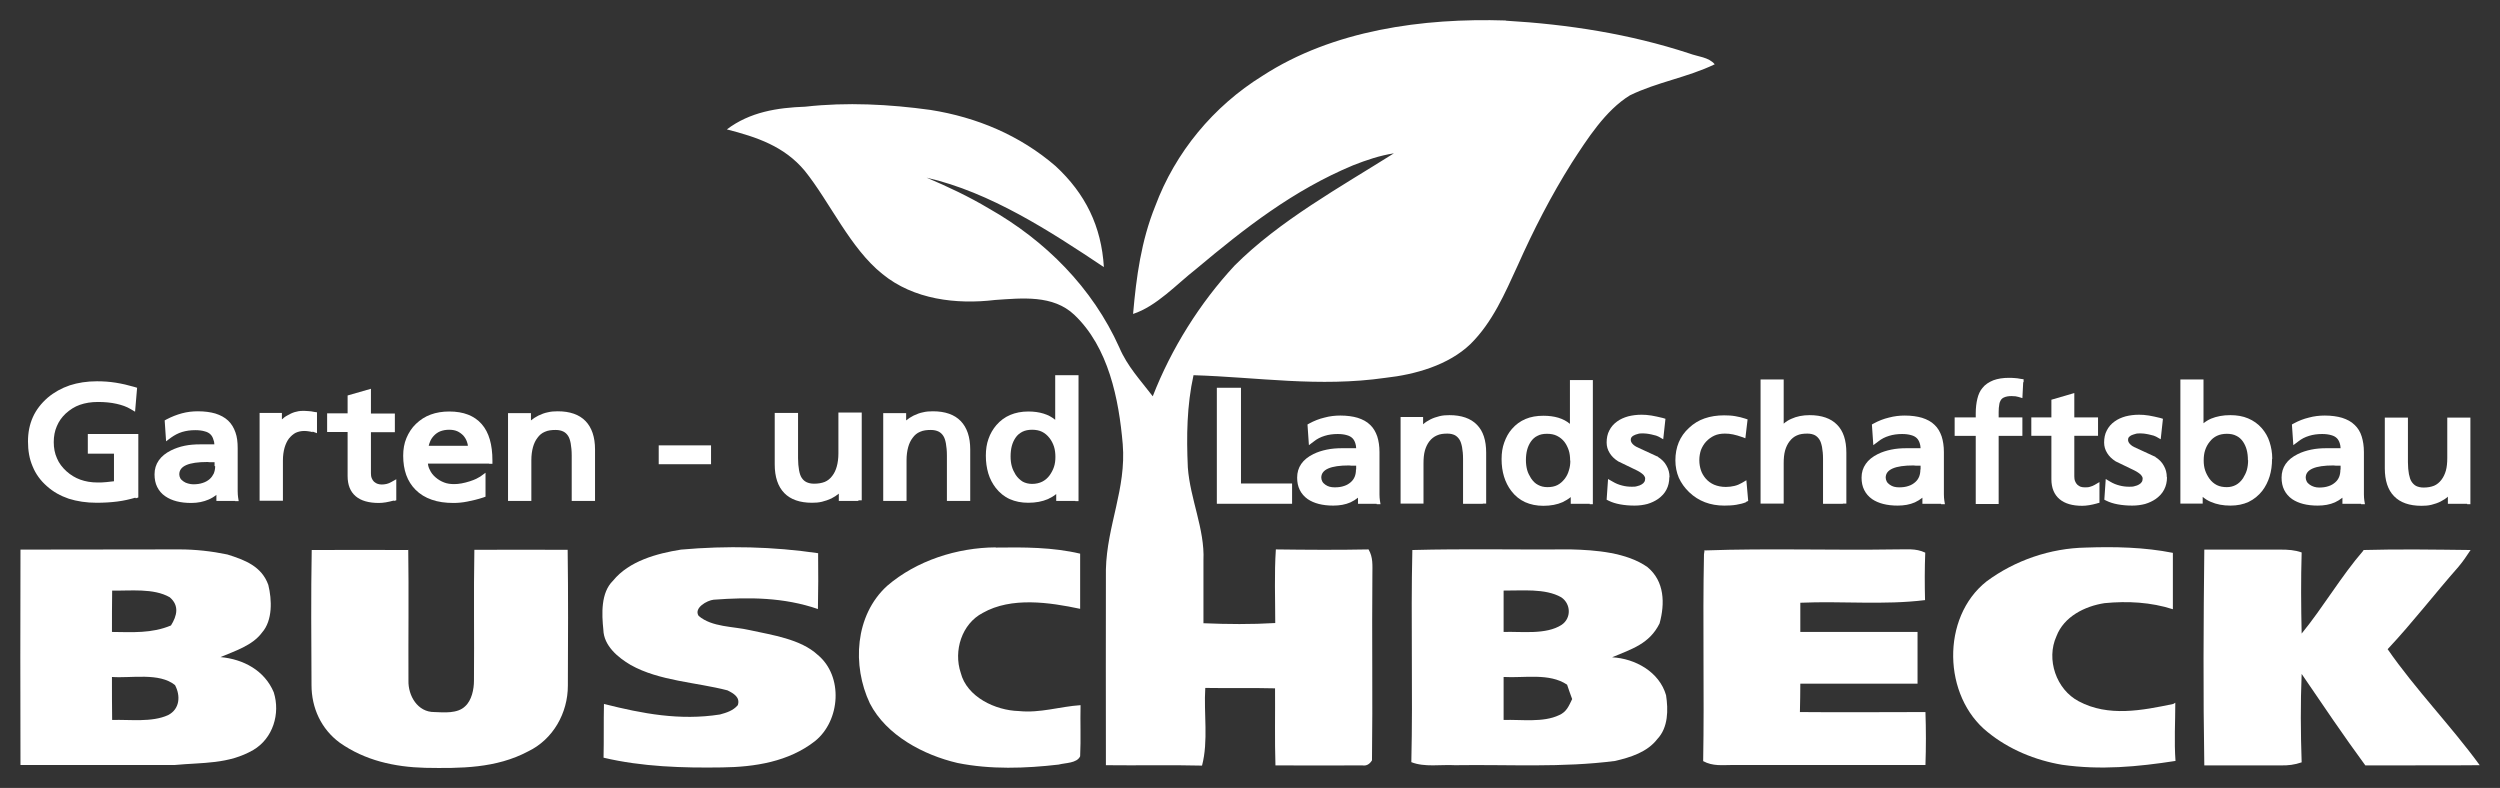
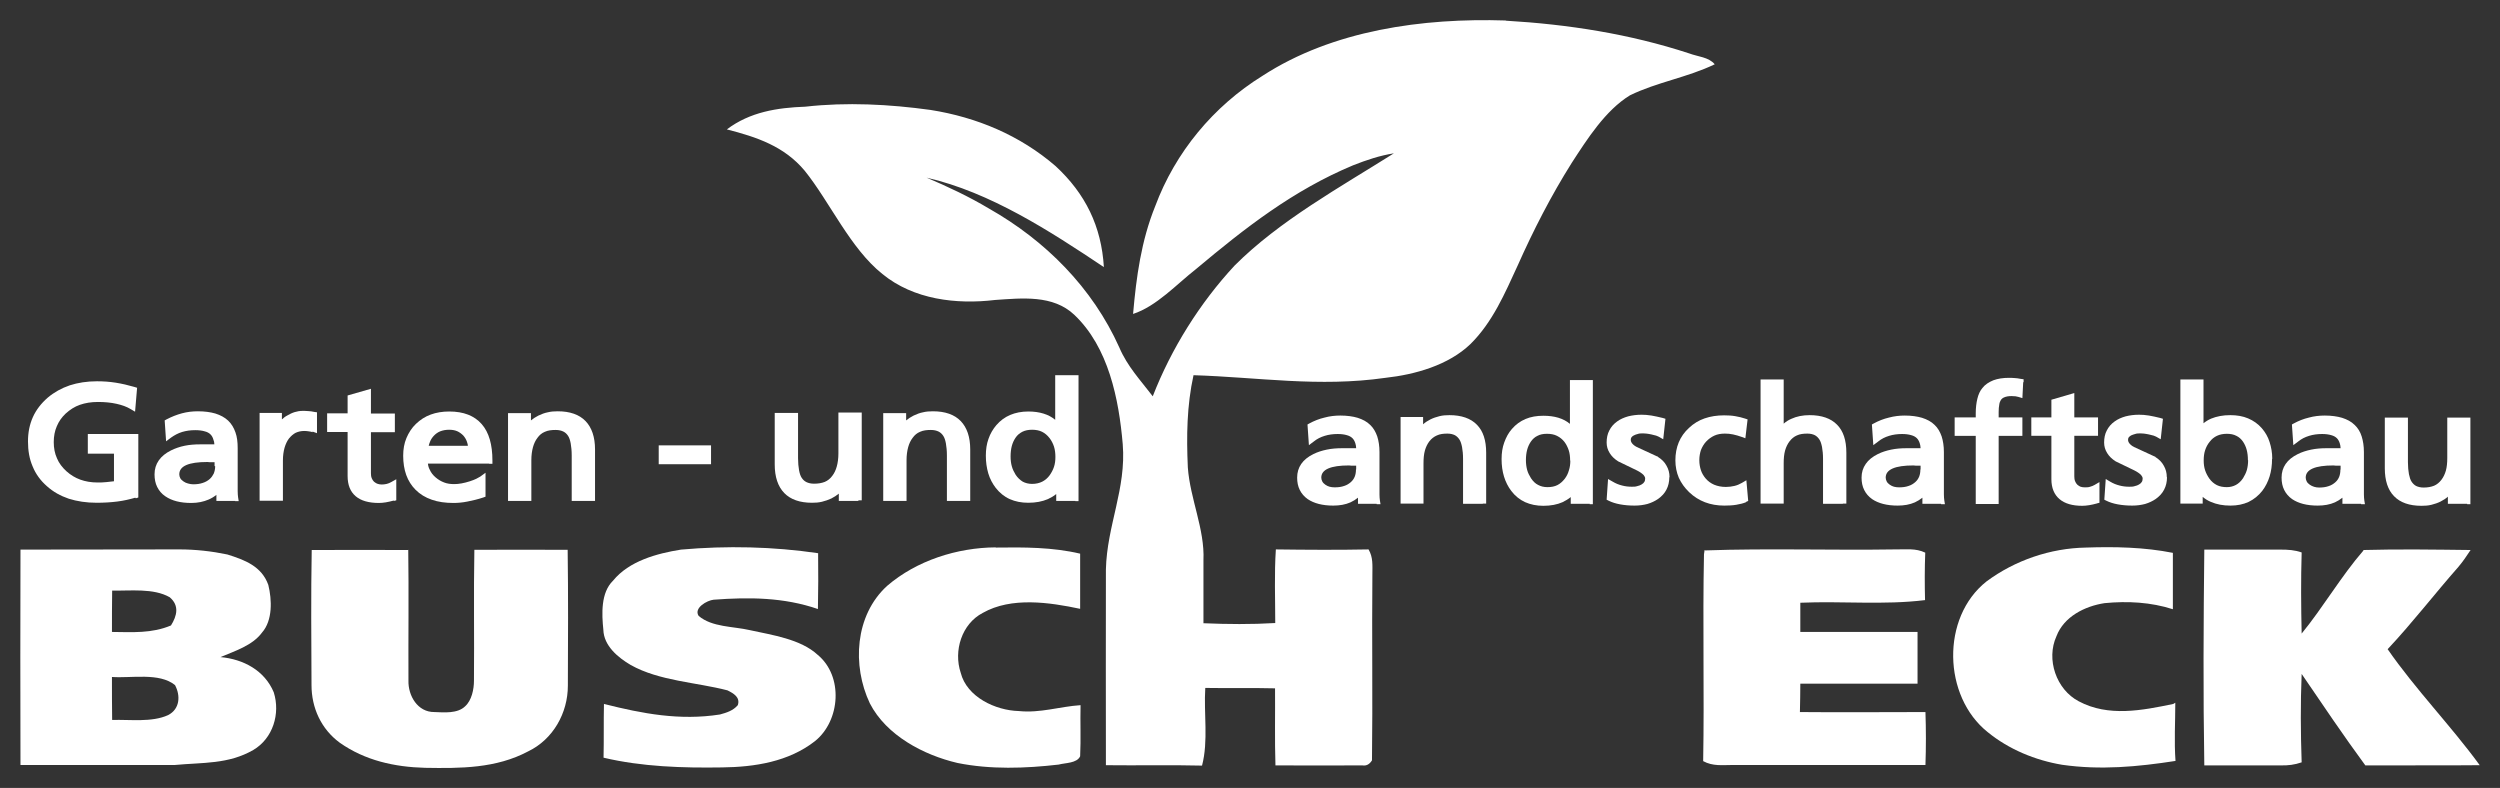
<svg xmlns="http://www.w3.org/2000/svg" id="Ebene_1" data-name="Ebene 1" viewBox="0 0 123.27 38.85">
  <rect x="0" y="0" width="123.27" height="38.85" fill="#333333" stroke="none" />
  <path d="M74.25,1.02c3.07.18,6.1.65,9.03,1.61.45.17.97.18,1.27.54-1.35.65-2.85.88-4.18,1.53-1.21.74-2.11,2.16-2.87,3.33-1.02,1.62-1.89,3.32-2.67,5.07-.63,1.37-1.23,2.78-2.32,3.86-1.09,1.05-2.74,1.51-4.2,1.67-3.28.47-6.26-.03-9.46-.13-.33,1.5-.35,3.01-.28,4.55.11,1.54.84,3.05.77,4.57,0,1.04,0,2.07,0,3.11,1.18.05,2.37.06,3.54-.01,0-1.21-.05-2.43.03-3.63,1.52.02,3.05.03,4.57,0,.23.39.19.79.19,1.22-.03,3.06.02,6.13-.02,9.18-.12.2-.28.28-.47.25-1.43.01-2.86,0-4.29,0-.04-1.26-.01-2.53-.02-3.8-1.15-.03-2.29,0-3.44-.02-.08,1.26.16,2.61-.16,3.83-1.58-.04-3.16,0-4.74-.02-.01-3.22,0-6.44,0-9.65.05-2.17,1.01-3.98.83-6.18-.19-2.22-.7-4.78-2.39-6.38-1.05-.99-2.57-.82-3.9-.73-1.92.23-4.02-.02-5.56-1.28-1.59-1.27-2.59-3.55-3.83-5.09-1.01-1.21-2.36-1.66-3.84-2.04,1.14-.86,2.48-1.07,3.87-1.12,2.04-.23,4.14-.12,6.17.16,2.28.36,4.41,1.25,6.17,2.77,1.47,1.36,2.26,2.97,2.38,4.98-2.65-1.77-5.6-3.69-8.74-4.41,1.06.45,2.08.93,3.07,1.52,2.79,1.58,5.11,3.91,6.43,6.85.4.94,1.04,1.61,1.65,2.41.91-2.34,2.32-4.6,4.04-6.45,2.21-2.21,5.2-3.86,7.85-5.53-.7.11-1.35.33-2.01.59-2.95,1.23-5.33,3.09-7.75,5.12-.96.75-1.94,1.83-3.1,2.21.16-1.83.4-3.6,1.09-5.31.99-2.66,2.87-4.93,5.29-6.43,3.48-2.26,7.92-2.86,11.99-2.73" fill="#fff" stroke-width="0" />
  <path d="M20.13,27.1c.03,2.15,0,4.31.01,6.46-.02.74.45,1.56,1.28,1.55.48.02,1.14.08,1.51-.28.33-.29.44-.85.44-1.26.02-2.15-.02-4.31.02-6.46,1.53-.01,3.07,0,4.6,0,.03,2.23.02,4.47.01,6.7,0,1.35-.73,2.65-1.96,3.24-1.58.84-3.33.84-5.08.81-1.51-.04-2.96-.36-4.21-1.24-.91-.67-1.39-1.71-1.39-2.84-.01-2.22-.03-4.44.01-6.66,1.58-.01,3.16,0,4.75,0" fill="#fff" stroke-width="0" />
  <path d="M40.34,27.28c.01.92.01,1.83-.01,2.75-1.68-.58-3.39-.59-5.14-.46-.32.03-1,.41-.74.8.66.56,1.7.51,2.52.7,1.09.24,2.51.44,3.35,1.22,1.27,1.05,1.12,3.24-.13,4.25-1.3,1.02-2.97,1.28-4.58,1.3-1.94.03-3.95-.03-5.85-.48.02-.88,0-1.77.02-2.65,1.9.48,3.74.83,5.72.52.33-.09.65-.19.88-.46.13-.39-.21-.58-.51-.73-1.54-.4-3.36-.46-4.77-1.25-.63-.37-1.33-.95-1.35-1.74-.08-.78-.13-1.83.48-2.42.79-.97,2.16-1.34,3.35-1.53,2.26-.2,4.54-.15,6.78.18" fill="#fff" stroke-width="0" />
  <path d="M49.1,27c1.38-.02,2.81-.02,4.16.3,0,.91,0,1.81,0,2.72-1.51-.32-3.39-.6-4.8.2-1.04.54-1.45,1.87-1.09,2.95.3,1.2,1.72,1.86,2.86,1.89,1.06.11,2.01-.22,3.05-.29-.02.84.02,1.68-.02,2.52-.16.35-.73.32-1.06.41-1.64.19-3.36.25-4.99-.08-1.67-.39-3.51-1.36-4.32-2.94-.88-1.86-.74-4.34.85-5.79,1.45-1.25,3.46-1.89,5.36-1.9" fill="#fff" stroke-width="0" />
  <path d="M102.84,27c1.43-.05,2.89-.02,4.3.26,0,.93,0,1.85,0,2.78-1.09-.35-2.23-.41-3.37-.3-.97.15-2,.66-2.37,1.63-.52,1.14-.01,2.63,1.1,3.21,1.46.78,3.13.45,4.66.13l.1-.06c0,.96-.06,1.91.01,2.87-1.87.29-3.7.46-5.59.19-1.32-.22-2.63-.76-3.67-1.61-2.21-1.76-2.31-5.65-.06-7.43,1.4-1.04,3.15-1.64,4.9-1.67" fill="#fff" stroke-width="0" />
  <path d="M116.53,27.12c1.76-.05,3.53-.02,5.29,0-.19.29-.38.57-.6.83-1.18,1.34-2.27,2.76-3.49,4.06,1.37,1.98,3.11,3.76,4.54,5.72-1.88.02-3.76,0-5.64.01-1.08-1.47-2.11-3-3.14-4.51-.06,1.45-.05,2.91,0,4.36-.35.12-.67.16-1.04.15-1.26,0-2.51,0-3.76,0-.06-3.54-.04-7.1,0-10.64,1.26,0,2.51,0,3.77,0,.36,0,.69.02,1.03.14-.04,1.33-.03,2.67,0,4,1.07-1.31,1.94-2.82,3.05-4.1" fill="#fff" stroke-width="0" />
  <path d="M13.5,34.14c-.45-1.08-1.5-1.64-2.63-1.74.71-.3,1.58-.57,2.05-1.21.53-.6.49-1.62.31-2.35-.33-.92-1.16-1.23-2.02-1.5-.77-.16-1.57-.25-2.36-.25-2.61.01-5.22,0-7.84.01-.01,3.54-.01,7.08,0,10.62,2.54,0,5.08,0,7.61,0,1.38-.13,2.64-.03,3.87-.74.97-.57,1.34-1.79,1.01-2.84ZM5.53,29.12c.89.02,2.04-.13,2.84.33.48.41.36.91.06,1.39-.95.4-1.9.33-2.91.32,0-.68,0-1.36.01-2.04ZM8.29,35.26c-.81.37-1.89.21-2.76.24-.01-.71-.01-1.41-.01-2.12.95.07,2.33-.23,3.11.4.28.53.24,1.18-.34,1.48Z" fill="#fff" stroke-width="0" />
-   <path d="M82.15,34.28c-.33-1.15-1.52-1.81-2.66-1.87.97-.41,1.84-.66,2.34-1.67.27-.98.25-2.08-.6-2.78-1.02-.72-2.56-.84-3.77-.87-2.6.02-5.21-.04-7.82.03-.08,3.49.03,6.98-.05,10.46.65.26,1.46.11,2.15.15,2.69-.04,5.27.13,7.9-.21.76-.18,1.58-.43,2.08-1.08.54-.57.54-1.44.43-2.16ZM74.14,29.12c.89.01,2.05-.12,2.84.33.48.32.51,1.03.02,1.36-.77.5-1.98.32-2.86.35v-2.04ZM76.88,35.26c-.79.38-1.87.21-2.74.24v-2.12c1.02.06,2.25-.21,3.13.38.08.24.16.47.25.71-.16.33-.27.63-.64.79Z" fill="#fff" stroke-width="0" />
  <path d="M84.08,27.14c3.12-.11,6.26,0,9.39-.05.52.01.98-.07,1.46.16-.03.78-.03,1.56-.01,2.34-2.02.25-4.11.04-6.15.13,0,.48,0,.96,0,1.44,1.93,0,3.85,0,5.78,0,0,.85,0,1.7,0,2.55-1.93,0-3.85,0-5.78,0,0,.46-.01.93-.02,1.4,2.07.02,4.13,0,6.19,0,.03.87.03,1.74,0,2.61-3.17,0-6.34,0-9.5,0-.52,0-.98.07-1.46-.19.06-3.4-.03-6.8.04-10.2l.03-.21Z" fill="#fff" stroke-width="0" />
  <path d="M121.65,24.84h-.95v-.35c-.1.09-.22.17-.36.24-.14.07-.29.12-.45.16-.16.04-.32.05-.49.05-.6,0-1.05-.16-1.35-.47-.31-.31-.46-.78-.46-1.38v-2.5h1.14v2.2c0,.23.02.43.05.59.03.15.07.28.13.37h0c.06.09.13.16.22.21.1.05.23.08.37.08.2,0,.37-.03.52-.09.14-.06.26-.16.36-.29h0c.1-.13.17-.28.22-.45.05-.18.07-.39.07-.63v-1.99h1.14v4.27h-.16Z" fill="#fff" stroke-width="0" />
  <path d="M116.42,24.84h-.92v-.3c-.11.09-.24.17-.37.23-.25.11-.53.16-.85.16-.53,0-.95-.11-1.26-.32-.17-.12-.3-.27-.39-.45-.09-.18-.13-.38-.13-.61,0-.51.27-.9.8-1.16.2-.1.42-.17.66-.22.24-.05.49-.07.76-.07.16,0,.32,0,.49,0h.2c0-.09-.02-.17-.04-.24-.03-.1-.08-.19-.14-.25-.07-.07-.16-.12-.27-.15-.13-.04-.28-.06-.46-.06-.23,0-.45.03-.64.09-.2.06-.38.15-.54.28l-.24.18-.07-1.02.09-.05c.24-.13.49-.23.75-.29.25-.07.52-.1.78-.1.33,0,.61.04.85.11.25.08.46.19.62.35.16.15.28.34.35.57.07.22.11.48.11.77v1.63c0,.19,0,.34,0,.46,0,.12.01.22.02.29l.03.19h-.19ZM115.41,23.15v-.19h-.25s-.06-.01-.1-.01c-.91,0-1.37.2-1.37.6,0,.07.02.13.05.19.03.06.08.11.15.16h0c.13.09.29.14.46.14s.33-.02.47-.07c.13-.04.24-.11.33-.19h0c.09-.08.15-.17.19-.27.04-.1.06-.22.06-.35Z" fill="#fff" stroke-width="0" />
  <path d="M112.03,22.63c0,.31-.04.6-.12.86-.08.26-.2.5-.36.71-.19.24-.41.42-.68.55-.26.12-.56.18-.89.18-.37,0-.68-.06-.96-.18-.15-.06-.29-.15-.41-.25v.33h-1.1v-6.12h1.14v2.16c.11-.09.24-.17.38-.23.27-.11.58-.17.94-.17.33,0,.62.05.88.16.26.11.49.27.68.49h0c.17.2.3.42.38.68.08.25.13.52.13.82M110.84,22.69c0-.19-.02-.36-.06-.51-.04-.15-.1-.28-.18-.4-.09-.13-.2-.23-.33-.29-.13-.07-.29-.1-.47-.1-.36,0-.65.13-.85.4h0c-.1.12-.17.26-.22.41-.05.15-.07.32-.07.51,0,.17.02.33.07.48.05.15.12.28.21.41h0c.1.14.23.25.37.32.14.07.31.1.49.1.17,0,.32-.04.45-.11.13-.07.25-.18.35-.33.08-.13.15-.27.19-.41.04-.15.06-.31.06-.48Z" fill="#fff" stroke-width="0" />
-   <path d="M106.85,23.54c0,.22-.05.43-.14.6-.09.18-.23.33-.41.46-.16.11-.33.19-.53.25-.19.05-.4.08-.63.08-.26,0-.49-.02-.71-.06-.22-.04-.41-.1-.57-.18l-.1-.05.07-1.02.22.13c.15.09.3.15.46.19.15.04.31.06.48.06.1,0,.19,0,.27-.03.08-.02.15-.04.21-.08h0c.07-.04.11-.08.14-.13.03-.05.04-.11.04-.17,0-.05-.03-.11-.08-.17-.07-.07-.18-.15-.32-.22-.31-.15-.62-.3-.93-.45h0c-.19-.12-.33-.26-.42-.41-.1-.16-.15-.33-.15-.52,0-.22.04-.42.13-.59.09-.18.22-.33.39-.45h0c.15-.11.33-.19.54-.25.2-.05.42-.08.66-.08.15,0,.31.01.49.04.17.03.36.07.56.12l.13.04-.11,1.01-.21-.12s-.08-.04-.14-.06c-.07-.02-.15-.04-.24-.06-.09-.02-.17-.03-.24-.04-.06,0-.12-.01-.16-.01-.1,0-.19,0-.27.03-.07.02-.14.04-.2.07h0c-.05.03-.09.06-.12.1-.02.03-.03.07-.03.12,0,.07.03.13.08.19.07.08.17.15.32.21.37.17.64.29.91.42h.03s0,.02,0,.02c.19.12.33.26.42.43h0c.1.17.15.36.15.56" fill="#fff" stroke-width="0" />
+   <path d="M106.85,23.54c0,.22-.05.43-.14.6-.09.18-.23.33-.41.46-.16.11-.33.19-.53.25-.19.05-.4.08-.63.08-.26,0-.49-.02-.71-.06-.22-.04-.41-.1-.57-.18l-.1-.05.07-1.02.22.13c.15.09.3.15.46.19.15.04.31.06.48.06.1,0,.19,0,.27-.03.08-.02.15-.04.21-.08h0c.07-.04.11-.08.14-.13.03-.05.04-.11.04-.17,0-.05-.03-.11-.08-.17-.07-.07-.18-.15-.32-.22-.31-.15-.62-.3-.93-.45c-.19-.12-.33-.26-.42-.41-.1-.16-.15-.33-.15-.52,0-.22.04-.42.13-.59.09-.18.22-.33.39-.45h0c.15-.11.33-.19.54-.25.2-.05.42-.08.66-.08.15,0,.31.01.49.04.17.03.36.07.56.12l.13.04-.11,1.01-.21-.12s-.08-.04-.14-.06c-.07-.02-.15-.04-.24-.06-.09-.02-.17-.03-.24-.04-.06,0-.12-.01-.16-.01-.1,0-.19,0-.27.03-.07.02-.14.04-.2.07h0c-.05.03-.09.06-.12.1-.02.03-.03.07-.03.12,0,.07.03.13.08.19.07.08.17.15.32.21.37.17.64.29.91.42h.03s0,.02,0,.02c.19.12.33.26.42.43h0c.1.17.15.36.15.56" fill="#fff" stroke-width="0" />
  <path d="M103.41,24.82c-.14.04-.28.07-.4.09-.13.02-.24.03-.34.03-.49,0-.86-.11-1.12-.33-.26-.22-.4-.55-.4-.98v-2.14h-.99v-.91h.99v-.87l1.13-.33v1.2h1.17v.91h-1.17v2c0,.09.01.17.04.24h0c.02.06.06.12.11.17h0s.1.08.16.1c.06.02.13.03.21.03.09,0,.18,0,.26-.03.08-.02.15-.05.22-.09l.24-.14v1.02l-.12.03Z" fill="#fff" stroke-width="0" />
  <path d="M99.76,18.84l-.04.79-.2-.06s-.08-.02-.14-.03c-.06,0-.12-.01-.2-.01-.14,0-.26.02-.35.06-.08.03-.14.08-.18.15h0c-.03.05-.06.12-.07.21-.02.1-.03.22-.03.36v.27h1.17v.91h-1.17v3.36h-1.13v-3.36h-1.04v-.91h1.04v-.2c0-.27.03-.52.08-.72.05-.21.13-.39.25-.53h0c.13-.17.32-.29.54-.38.22-.08.47-.12.77-.12.07,0,.16,0,.26.01.1,0,.2.02.31.04l.15.02v.15Z" fill="#fff" stroke-width="0" />
  <path d="M95.71,24.84h-.92v-.3c-.11.09-.24.17-.37.23-.25.11-.53.16-.85.16-.53,0-.95-.11-1.26-.32-.17-.12-.3-.27-.39-.45-.09-.18-.13-.38-.13-.61,0-.26.07-.48.21-.68.13-.19.33-.35.59-.48.2-.1.42-.17.66-.22.24-.05.49-.07.76-.07.16,0,.32,0,.49,0h.2c0-.09-.02-.17-.04-.24-.03-.1-.08-.19-.14-.25-.07-.07-.16-.12-.27-.15-.13-.04-.28-.06-.46-.06-.23,0-.45.03-.64.09-.2.06-.38.15-.54.28l-.24.18-.07-1.02.09-.05c.24-.13.49-.23.75-.29.26-.07.52-.1.78-.1.33,0,.61.04.85.11.25.08.46.19.62.35.16.15.27.34.35.57.07.22.11.48.11.77v1.63c0,.19,0,.34,0,.46,0,.12.01.22.02.29l.03.19h-.19ZM94.7,23.15v-.19h-.25s-.06-.01-.1-.01c-.91,0-1.37.2-1.37.6,0,.07.02.13.05.19.03.06.08.11.15.16h0c.07.05.14.08.21.1.08.02.16.03.25.03.18,0,.33-.02.47-.07.13-.04.24-.11.33-.19h0c.09-.08.15-.17.19-.27.04-.1.06-.22.06-.35Z" fill="#fff" stroke-width="0" />
  <path d="M90.86,24.84h-.97v-2.21c0-.23-.02-.43-.05-.59-.03-.15-.07-.28-.13-.37h0c-.06-.09-.13-.16-.22-.21-.1-.05-.22-.08-.37-.08h0c-.2,0-.37.02-.52.09-.14.06-.26.16-.36.29-.1.13-.17.28-.22.45-.05.18-.07.39-.07.63v1.99h-1.14v-6.12h1.14v2.18c.11-.1.24-.18.38-.24.26-.12.56-.18.9-.18.59,0,1.05.16,1.35.47.31.31.46.77.46,1.38v2.51h-.16Z" fill="#fff" stroke-width="0" />
  <path d="M86.1,24.76c-.14.06-.31.1-.49.13-.18.03-.38.04-.59.04-.69,0-1.27-.22-1.73-.66-.22-.21-.39-.45-.51-.71-.11-.26-.17-.55-.17-.86,0-.65.22-1.19.67-1.6.22-.21.48-.37.77-.47.29-.1.61-.15.96-.15.19,0,.38.01.55.04.18.03.34.07.49.12l.12.04-.11.93-.19-.07c-.14-.05-.28-.09-.42-.12-.14-.03-.27-.04-.4-.04-.19,0-.37.03-.52.1-.15.07-.29.17-.41.3-.11.12-.19.26-.25.41-.05.15-.08.32-.08.5s.03.35.08.5c.05.15.13.28.23.4.12.14.26.24.42.31.17.07.36.11.58.11.15,0,.29-.02.42-.05.13-.03.25-.08.37-.15l.22-.13.09,1.02-.11.05Z" fill="#fff" stroke-width="0" />
  <path d="M82.31,23.54c0,.22-.05.43-.14.6-.09.18-.23.33-.41.46-.16.11-.33.19-.53.25-.19.05-.4.08-.63.08-.26,0-.49-.02-.71-.06-.22-.04-.41-.1-.57-.18l-.1-.05.07-1.02.23.13c.15.09.3.15.46.19.15.04.31.06.48.06.1,0,.19,0,.27-.03.08-.02.15-.04.21-.08h0c.07-.04.11-.08.14-.13.03-.05.04-.11.04-.17,0-.05-.03-.11-.08-.17-.07-.07-.18-.15-.32-.22-.31-.15-.62-.3-.93-.45h0c-.19-.12-.33-.26-.42-.41-.1-.16-.15-.33-.15-.52,0-.22.04-.42.13-.59.09-.18.22-.33.39-.45h0c.15-.11.33-.19.54-.25.2-.05.42-.08.66-.08.15,0,.31.01.49.04.17.03.36.07.56.12l.13.04-.11,1.01-.21-.12s-.08-.04-.14-.06c-.07-.02-.15-.04-.24-.06-.09-.02-.17-.03-.24-.04-.06,0-.12-.01-.16-.01-.1,0-.19,0-.27.03-.07.02-.14.04-.19.07h0c-.06.03-.09.06-.12.1-.02.03-.03.07-.03.12,0,.07.03.13.08.19.07.08.17.15.32.21.37.17.64.29.91.42h.03s0,.02,0,.02c.19.12.33.26.42.43.1.17.15.36.15.56" fill="#fff" stroke-width="0" />
  <path d="M78.39,24.84h-.94v-.33c-.12.1-.26.18-.4.25-.27.12-.59.18-.95.18-.33,0-.63-.06-.9-.18-.26-.12-.49-.3-.68-.55h0c-.16-.21-.28-.45-.36-.71-.08-.26-.12-.55-.12-.86s.04-.57.13-.82c.09-.25.21-.48.38-.67.19-.22.41-.38.67-.49.26-.11.55-.16.88-.16.55,0,.99.13,1.31.4v-2.16h1.13v6.12h-.16ZM77.42,22.71c0-.19-.02-.36-.07-.51-.05-.15-.12-.29-.21-.41-.1-.13-.23-.23-.37-.3-.14-.07-.3-.1-.49-.1s-.34.03-.47.1c-.13.06-.24.16-.33.29h0c-.08.12-.14.25-.18.4-.04.15-.06.32-.06.51,0,.17.02.33.06.48.04.15.11.28.19.41h0c.1.15.21.26.35.33.13.07.28.11.46.11.19,0,.35-.03.49-.1.14-.07.26-.18.37-.32.09-.12.16-.26.2-.41.05-.15.07-.31.07-.48Z" fill="#fff" stroke-width="0" />
  <path d="M73.11,24.84h-.97v-2.21c0-.23-.02-.43-.05-.59-.03-.15-.07-.28-.13-.37h0c-.06-.09-.13-.16-.22-.21-.1-.05-.22-.08-.37-.08h0c-.2,0-.37.02-.52.09-.14.06-.27.16-.37.29-.1.13-.17.28-.22.45-.05.18-.07.39-.07.63v1.99h-1.13v-4.27h1.11v.36c.1-.09.22-.17.36-.24.14-.07.29-.12.45-.16.16-.04.32-.05.49-.05.59,0,1.05.16,1.35.47.31.31.46.77.46,1.38v2.51h-.16Z" fill="#fff" stroke-width="0" />
  <path d="M67.88,24.84h-.92v-.3c-.11.09-.24.17-.37.23-.25.11-.53.16-.85.16-.53,0-.95-.11-1.26-.32-.17-.12-.3-.27-.39-.45-.09-.18-.13-.38-.13-.61,0-.51.27-.9.8-1.16.2-.1.42-.17.66-.22.24-.05.49-.07.76-.07.16,0,.32,0,.49,0h.2c0-.09-.02-.17-.04-.24-.03-.1-.08-.19-.14-.25-.07-.07-.16-.12-.27-.15-.13-.04-.28-.06-.46-.06-.23,0-.45.03-.64.09-.2.06-.38.15-.54.28l-.24.18-.07-1.02.09-.05c.24-.13.49-.23.75-.29.25-.07.52-.1.78-.1.33,0,.61.04.85.11.25.08.46.19.62.35.16.15.27.34.35.57.07.22.11.48.11.77v1.63c0,.19,0,.34,0,.46,0,.12.01.22.02.29l.03.19h-.19ZM66.87,23.15v-.19h-.25s-.06-.01-.1-.01c-.91,0-1.37.2-1.37.6,0,.07.02.13.05.19.03.06.08.11.15.16h0c.07.05.14.08.21.1.08.02.16.03.25.03.18,0,.33-.02.47-.07.13-.04.24-.11.33-.19h0c.09-.08.15-.17.19-.27.04-.1.06-.22.06-.35Z" fill="#fff" stroke-width="0" />
-   <polygon points="63.55 24.84 60 24.84 60 19.12 61.19 19.12 61.19 23.84 63.71 23.84 63.71 24.84 63.55 24.84" fill="#fff" stroke-width="0" />
  <path d="M53.03,24.7h-.95v-.34c-.12.1-.26.18-.41.25-.28.12-.6.18-.97.18-.34,0-.64-.06-.91-.18-.27-.12-.5-.31-.69-.55h0c-.16-.21-.29-.45-.37-.72-.08-.27-.12-.56-.12-.87s.04-.58.13-.83c.09-.26.22-.48.39-.68.19-.22.42-.39.68-.5.26-.11.56-.17.89-.17.56,0,1.01.14,1.33.41v-2.2h1.15v6.21h-.16ZM52.04,22.54c0-.19-.02-.36-.07-.52-.05-.15-.12-.29-.22-.42-.11-.14-.23-.24-.37-.31-.14-.07-.31-.1-.49-.1s-.34.03-.48.1c-.13.07-.25.16-.34.3h0c-.08.12-.14.25-.18.4-.04.15-.06.33-.06.52,0,.17.02.34.06.48.04.15.11.29.19.42h0c.1.15.22.26.35.34.13.07.29.11.46.11.19,0,.36-.04.5-.11.14-.07.27-.18.37-.32.09-.13.16-.26.21-.41.05-.15.07-.31.07-.49Z" fill="#fff" stroke-width="0" />
  <path d="M47.68,24.7h-.99v-2.24c0-.23-.02-.43-.05-.6-.03-.16-.07-.28-.13-.37h0c-.06-.09-.13-.16-.23-.21-.1-.05-.23-.08-.38-.08h0c-.2,0-.38.02-.53.09-.15.06-.27.16-.37.3-.1.13-.17.28-.22.46-.05.18-.08.4-.08.64v2.01h-1.15v-4.33h1.13v.36c.11-.09.23-.17.37-.24.15-.07.3-.13.46-.16.16-.04.32-.05.49-.05.6,0,1.06.16,1.37.48.31.32.47.79.47,1.4v2.54h-.16Z" fill="#fff" stroke-width="0" />
  <path d="M42.32,24.7h-.96v-.36c-.11.09-.23.17-.37.24-.15.07-.3.12-.46.16-.16.04-.33.05-.49.05-.6,0-1.06-.16-1.37-.48-.31-.32-.47-.79-.47-1.41v-2.54h1.15v2.23c0,.23.02.43.05.6.03.16.07.28.13.37h0c.06.09.13.16.23.21.1.05.23.08.38.08.2,0,.38-.03.53-.09.14-.06.27-.16.37-.3h0c.1-.13.17-.28.22-.46.05-.18.08-.4.08-.64v-2.02h1.15v4.33h-.16Z" fill="#fff" stroke-width="0" />
  <polygon points="34.9 22.89 32.48 22.89 32.48 21.96 35.06 21.96 35.06 22.89 34.9 22.89" fill="#fff" stroke-width="0" />
  <path d="M29.18,24.7h-.99v-2.24c0-.23-.02-.43-.05-.6-.03-.16-.07-.28-.13-.37h0c-.06-.09-.13-.16-.23-.21-.1-.05-.23-.08-.38-.08h0c-.2,0-.38.02-.53.09-.15.06-.27.16-.37.3-.1.13-.17.28-.22.46-.05.18-.08.4-.08.64v2.01h-1.15v-4.33h1.13v.36c.11-.09.23-.17.37-.24.15-.07.3-.13.46-.16.16-.04.32-.05.49-.05.6,0,1.06.16,1.37.48.31.32.47.79.47,1.4v2.54h-.16Z" fill="#fff" stroke-width="0" />
  <path d="M24.12,22.86h-3.02c.01.11.04.21.09.3.06.14.16.27.29.38h0c.13.11.26.19.42.25.15.06.32.08.5.08.23,0,.49-.05.77-.14h0c.12-.04.23-.08.31-.12.08-.04.15-.08.2-.11l.26-.19v1.18l-.11.04c-.27.09-.53.15-.78.2-.25.05-.48.07-.69.07-.4,0-.76-.05-1.07-.16-.32-.11-.58-.27-.8-.49-.2-.2-.36-.45-.46-.73-.1-.28-.15-.6-.15-.95,0-.32.05-.61.16-.87.11-.26.26-.5.47-.7.21-.2.45-.36.73-.46.27-.1.58-.15.91-.15.71,0,1.24.21,1.6.62.36.41.53,1.01.53,1.8v.16h-.16ZM23.07,21.99c0-.08-.03-.15-.05-.22-.04-.11-.1-.21-.18-.3-.09-.09-.19-.16-.3-.21-.12-.05-.25-.07-.4-.07-.17,0-.31.03-.44.08-.12.05-.23.13-.32.23-.08.09-.14.18-.18.29-.02.06-.05.12-.06.19h1.94Z" fill="#fff" stroke-width="0" />
  <path d="M19.42,24.68c-.15.04-.28.07-.4.09-.13.02-.24.03-.34.03-.5,0-.88-.11-1.14-.33-.27-.23-.4-.56-.4-1v-2.17h-1.01v-.92h1.01v-.88l1.15-.33v1.22h1.18v.92h-1.18v2.03c0,.09.01.17.04.24h0c.03.07.06.12.11.17h0s.1.08.16.1c.06.02.13.04.21.04.09,0,.18-.01.26-.03.08-.02.15-.05.22-.09l.25-.14v1.04l-.12.03Z" fill="#fff" stroke-width="0" />
  <path d="M15.41,21.31c-.05-.02-.11-.03-.18-.04-.07-.01-.14-.02-.22-.02-.16,0-.3.03-.43.09-.12.06-.23.16-.33.28-.1.13-.17.29-.22.46-.05.18-.08.39-.08.63v1.98h-1.15v-4.33h1.1v.32c.08-.07.16-.14.26-.19.12-.07.24-.13.37-.17.13-.04.26-.06.39-.06.08,0,.17,0,.27.01.1,0,.2.02.3.04l.14.02v1.03l-.22-.08Z" fill="#fff" stroke-width="0" />
  <path d="M11.61,24.7h-.94v-.3c-.11.09-.24.17-.38.23-.25.11-.54.17-.86.17-.54,0-.96-.11-1.28-.33-.18-.12-.31-.28-.4-.46-.09-.18-.13-.39-.13-.62,0-.26.07-.49.21-.69.14-.2.34-.36.6-.49.2-.1.43-.18.67-.23.24-.05.5-.07.77-.07.16,0,.33,0,.5,0h.2c0-.09-.02-.17-.05-.24-.03-.11-.08-.19-.14-.25-.07-.07-.16-.12-.28-.15-.13-.04-.29-.06-.47-.06-.24,0-.45.03-.65.09-.2.06-.38.16-.55.28l-.24.18-.07-1.03.09-.05c.25-.13.5-.23.76-.3.26-.07.52-.1.79-.1.33,0,.62.04.86.11.25.08.46.19.63.35.16.15.28.35.36.58.08.22.11.48.11.78v1.65c0,.19,0,.35,0,.47,0,.12.01.22.02.3l.03.19h-.19ZM10.58,22.98v-.19h-.25s-.06-.01-.1-.01c-.93,0-1.39.2-1.39.61,0,.07.02.13.05.19.03.06.09.11.16.16h0c.07.05.14.08.22.1.08.02.16.04.25.04.18,0,.34-.02.48-.07.13-.04.25-.11.34-.19h0c.09-.08.15-.17.2-.27.04-.1.07-.22.07-.36Z" fill="#fff" stroke-width="0" />
  <path d="M6.67,24.54c-.27.08-.57.15-.89.19-.32.04-.66.06-1.02.06-.5,0-.96-.07-1.37-.2-.41-.14-.77-.34-1.08-.62h0c-.31-.27-.55-.6-.7-.97-.16-.37-.23-.78-.23-1.23s.08-.84.24-1.2c.16-.36.41-.68.73-.96.32-.27.68-.47,1.09-.61.4-.13.85-.2,1.34-.2.31,0,.62.02.93.07.31.05.61.12.92.21l.13.04-.1,1.18-.22-.13c-.2-.12-.43-.2-.7-.26-.27-.06-.57-.09-.91-.09s-.63.05-.89.14c-.26.09-.49.24-.7.43-.2.19-.34.39-.44.63-.1.23-.15.49-.15.78s.05.56.16.8c.1.24.26.45.47.64.2.18.43.32.68.41.25.09.53.14.84.14.15,0,.31,0,.46-.02.11-.01.23-.03.36-.04v-1.36h-1.29v-.97h2.49v3.13l-.12.04Z" fill="#fff" stroke-width="0" />
</svg>